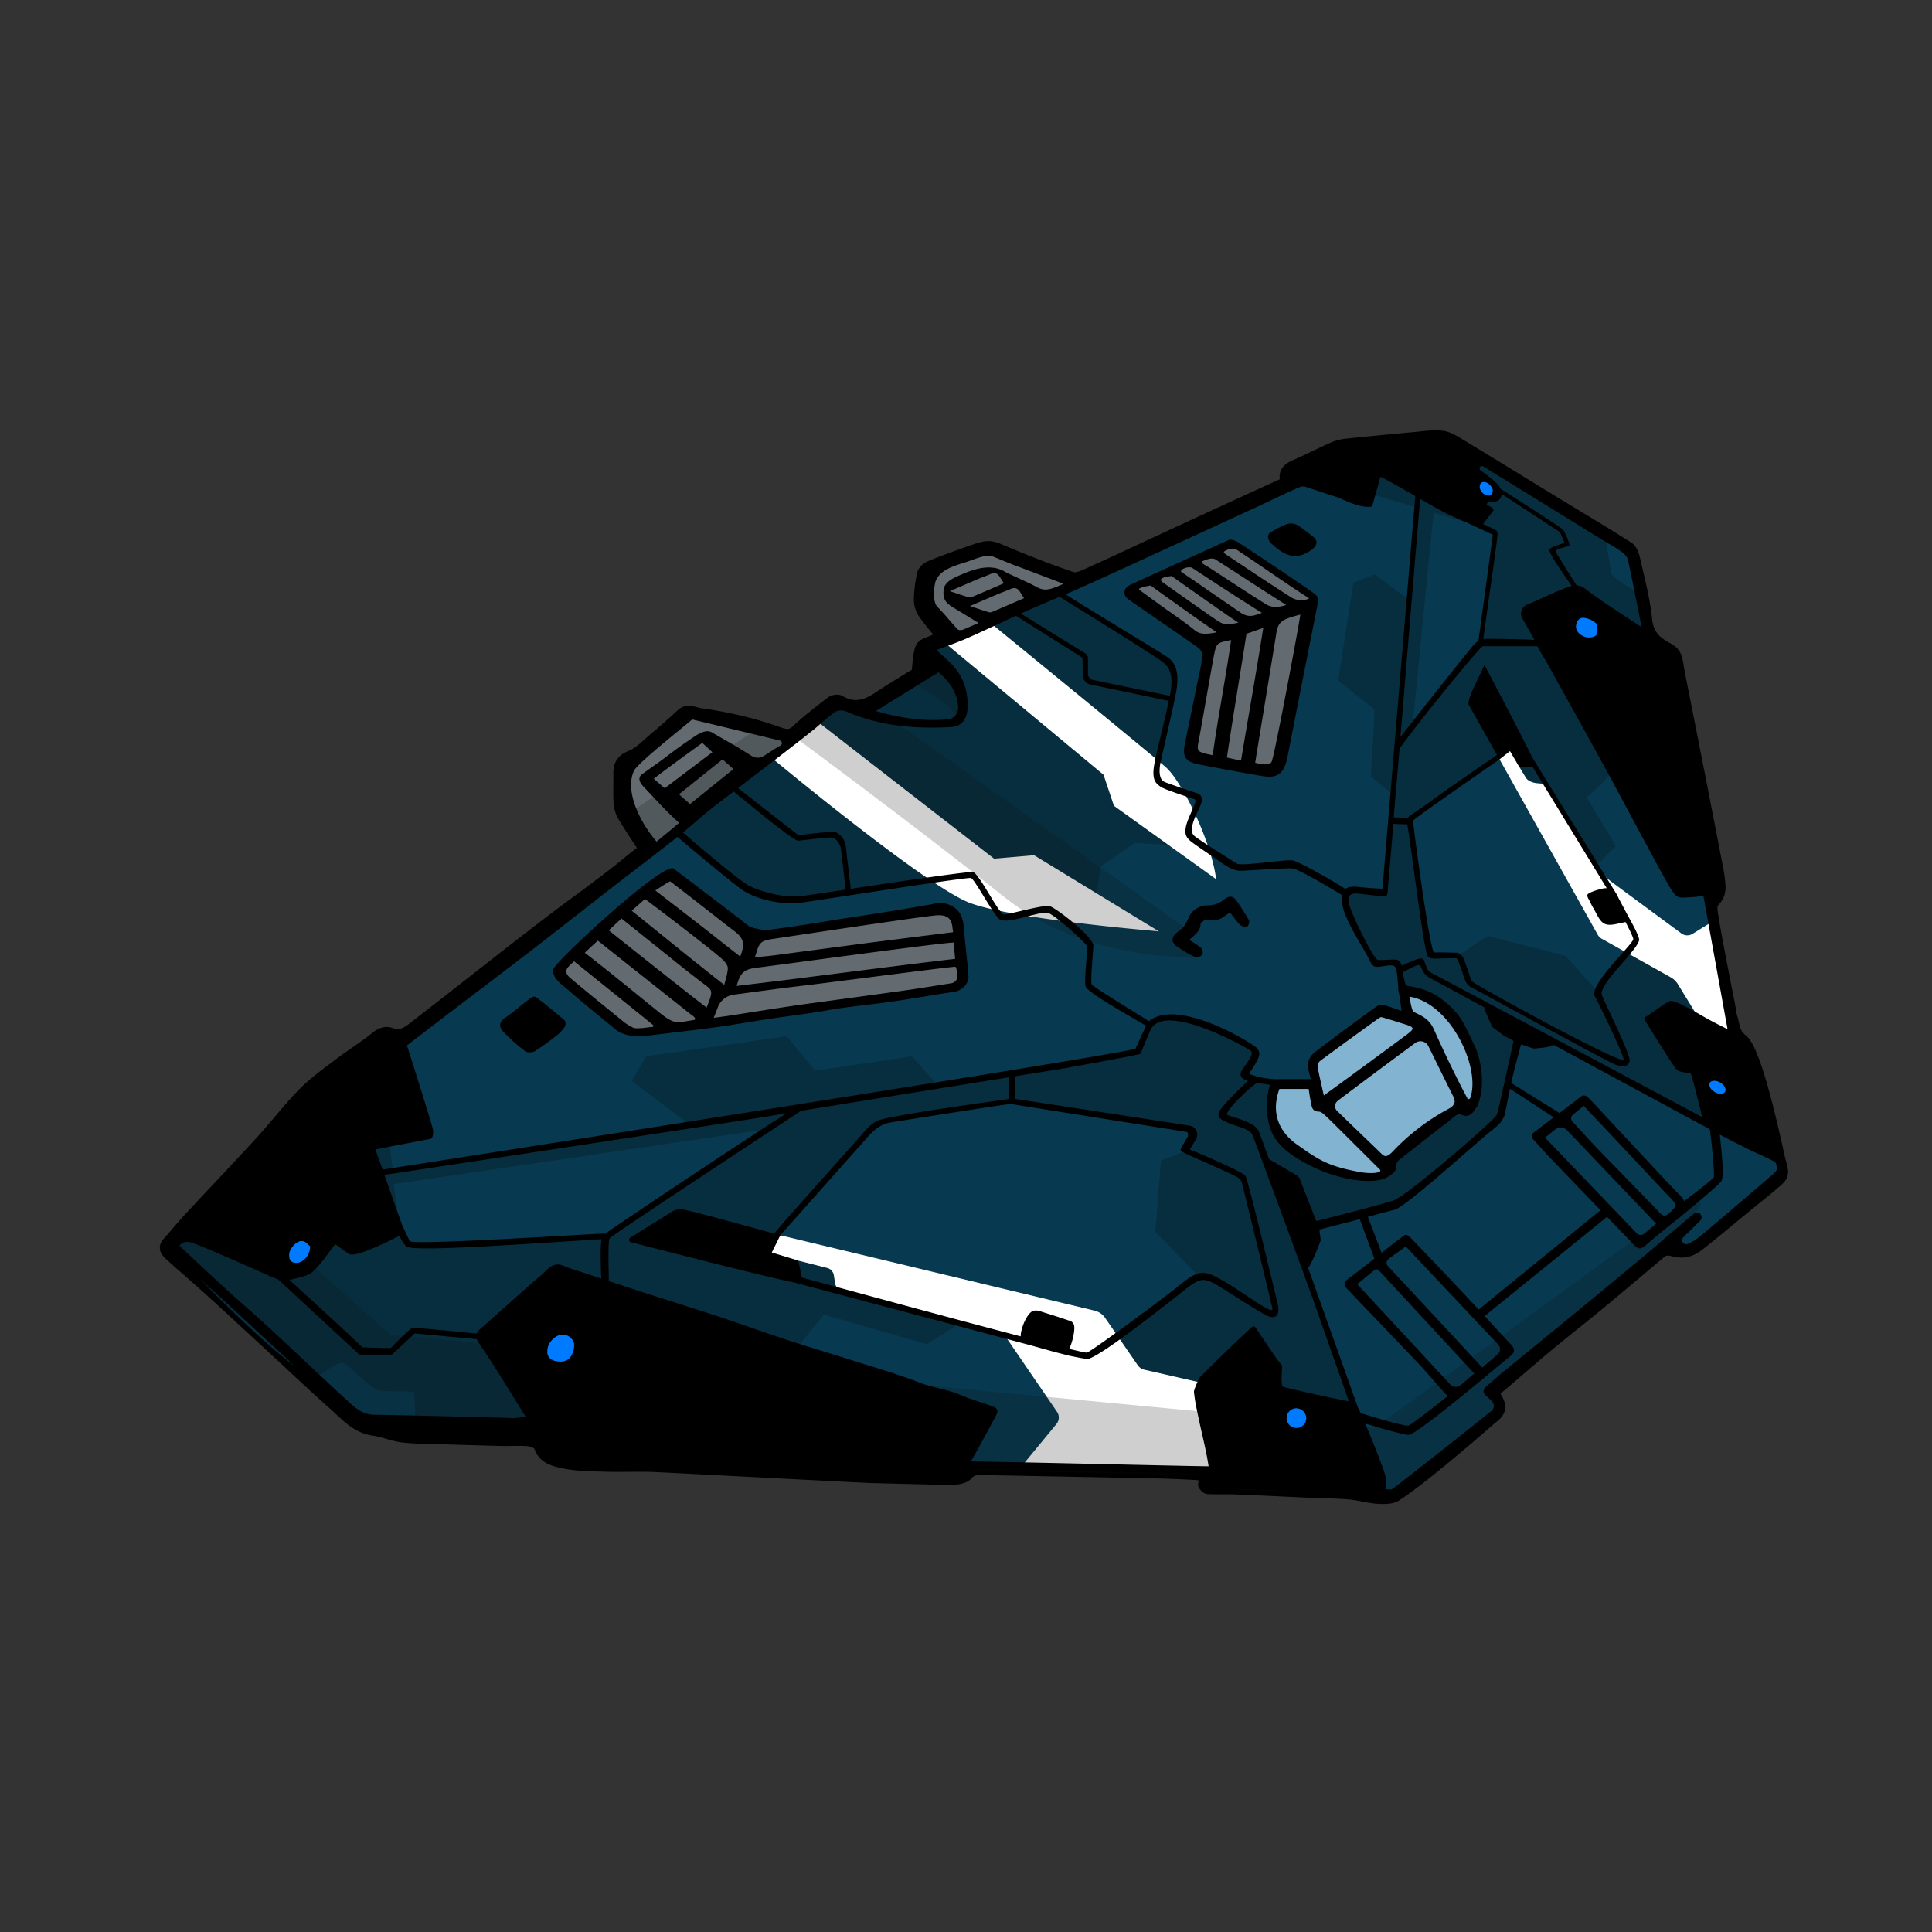
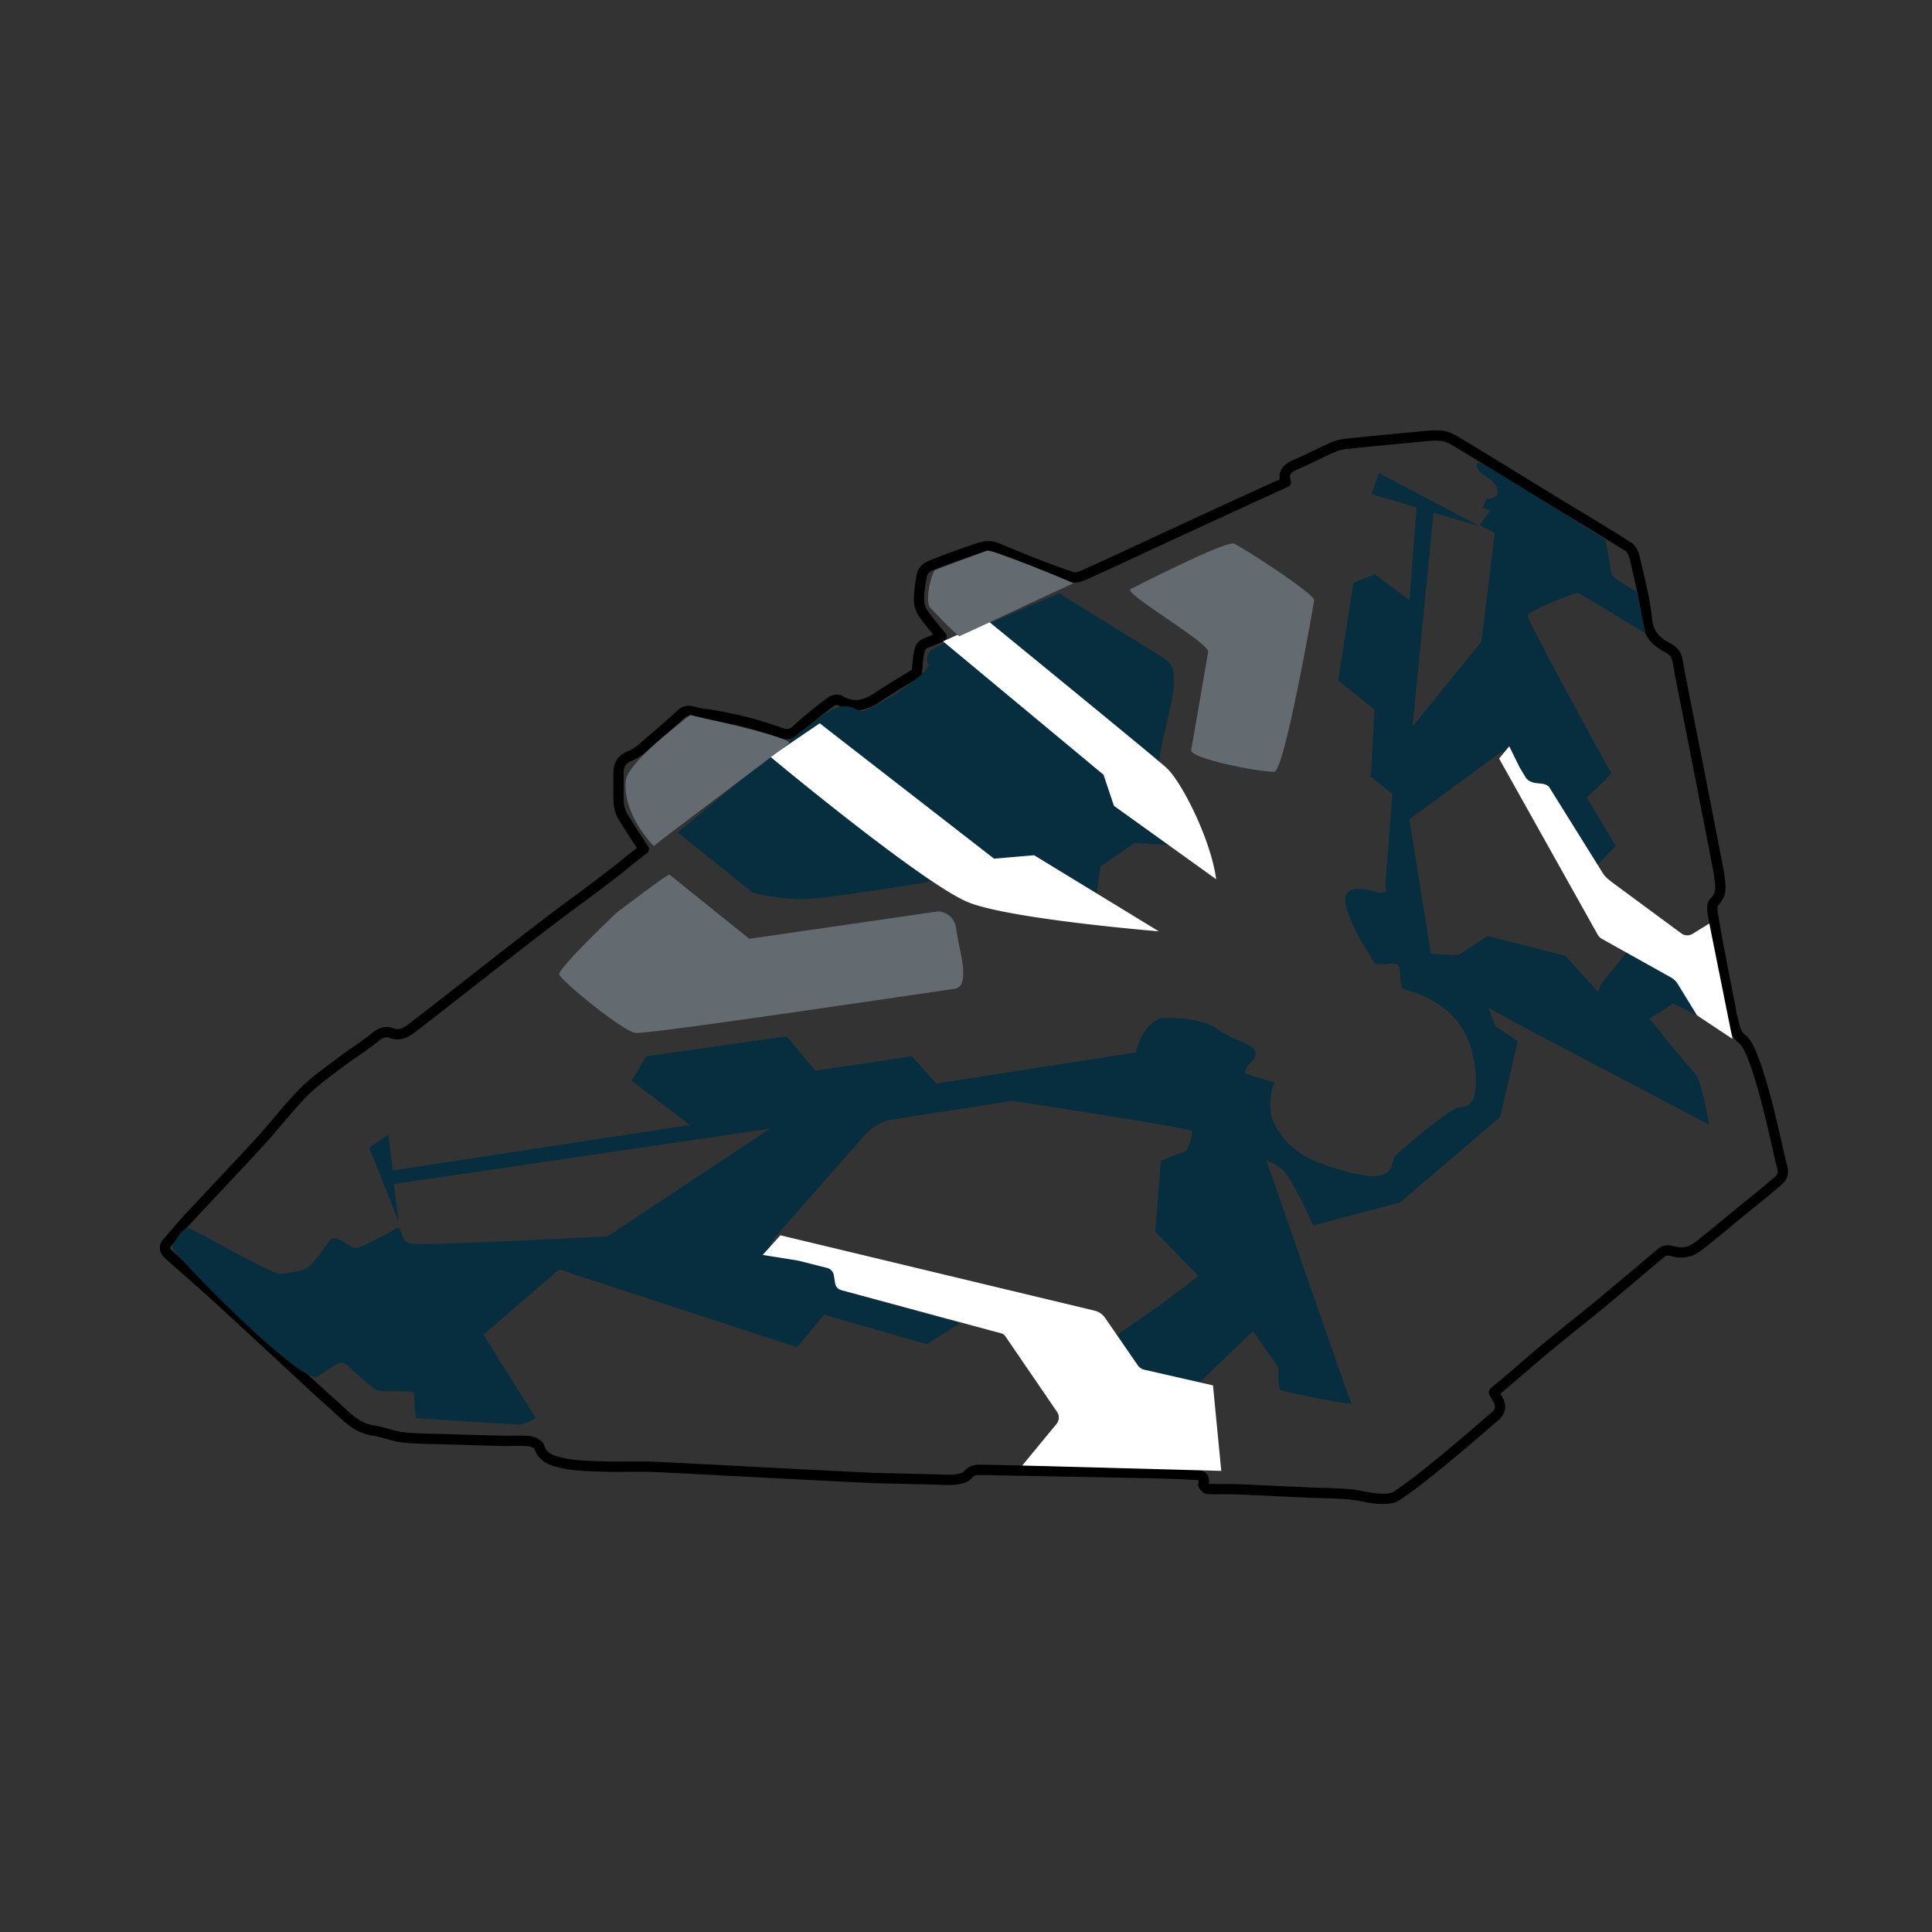
<svg xmlns="http://www.w3.org/2000/svg" viewBox="0 0 1500 1500">
  <rect x="0" y="0" width="1500" height="1500" fill="#333333" stroke="none" />
  <title>Cobra Mk III</title>
  <g id="Cobra_Mk_III" data-name="Cobra Mk III">
    <g id="Colour">
-       <path d="M1382,899.48c-2.56-10.49-17.46-83.83-29.25-92.68-6.17-4.63-5.92-11-7.81-17-.92-2.89-1.13-6-1.71-9-2-10-4-20-5.87-30-2.44-12.83-5-25.65-7.06-38.54-.63-3.86-1.68-9.5.32-11.59,6.66-6.93,5.32-12.2,4-22.31-.49-3.64-23.75-122.34-30.14-154-2.61-14.52-2-16.94-9.43-21.32-9-4.62-15.23-10.53-16.37-22.17-1.54-15.56-5.69-30.88-9.12-46.21-.79-3.55-2.28-8.17-5-9.89-19.43-12.4-39.28-24.14-59-36.16-23.9-14.59-47.7-29.32-71.67-43.8-4.47-2.71-9.35-5.84-14.31-6.41-7.08-.81-14.43.41-21.63,1.06q-25.5,2.29-51,4.95a38,38,0,0,0-11.23,2.47c-10.1,4.4-19.86,9.57-30,13.92-6.26,2.7-10,6.21-7.39,13.57-11.74,5.35-23.07,10.47-34.37,15.67q-32.09,14.74-64.13,29.57c-17.55,8.1-35,16.41-52.64,24.3-4.72,2.12-10.8,5.44-14.87,4.07-19.07-6.4-37.79-13.92-56.33-21.75-6.73-2.84-10.23-2.86-18.92.15-1.45.5-28.9,10.1-36.17,13.53-1.74.83-4.44,3.45-4.92,5.67a105.2,105.2,0,0,0-2.46,19.5,19.52,19.52,0,0,0,2.94,10.66c4.27,6.38,9.46,12.16,14.55,18.55-4.19,1.74-7.74,3.3-11.35,4.7-4.4,1.7-5.31,3.36-6.44,9.53-.35,1.9-1.33,11.16-1.33,13.73-11.39,7-20.29,12.31-30.21,18.89-10.36,6.89-19,8.8-29.65,2.65-1.62-.94-5.2-.33-6.83.92-9.12,7-18.34,14-26.65,21.89-4.38,4.17-7.82,3.94-12.83,2.19-9.6-3.35-19.34-6.43-29.21-8.81a319,319,0,0,0-32.41-6.12c-4.93-.66-10.2-4.18-15.27.54-7,6.54-14.22,12.87-21.56,19-5.64,4.75-11,10.6-17.61,13.23-7.72,3.07-9.62,7.73-9.46,14.88s-.28,14.22.16,21.29a24.12,24.12,0,0,0,2.88,10.45c5.25,8.92,11.1,17.49,16.59,26-5,3.94-10,7.6-14.64,11.58-7.08,6-31.18,24-35.67,27.25-18.19,13.3-36,27.12-53.82,40.94C370.78,758.42,346,778,321,797.31c-4.92,3.8-10,7.46-17.35,4.66-3.43-1.3-7.58-.57-11.45,2.58-9.29,7.58-19.59,13.9-29.15,21.17s-19.36,14.19-27.66,22.64c-11.82,12-22.11,25.59-33.53,38.06-18.35,20-37.14,39.66-55.63,59.57-5.61,6-10.76,12.49-16.28,18.61-3.5,3.89-1.5,7.11,1.3,9.66,10.06,9.17,20.49,18,30.57,27.11,15.95,14.49,31.73,29.16,47.57,43.77,16.45,15.18,32.67,30.62,49.41,45.47,9.21,8.16,17.39,18.05,30.92,20,7.82,1.15,15.34,4.49,23.17,5.36,10.89,1.21,21.94,1.08,32.93,1.43q22.11.7,44.23,1.25c6.89.15,13.83-.41,20.66.23,2.84.27,7.2,2.28,7.9,4.45,2.87,8.9,11,11,17.67,12.49,10.72,2.46,22.08,2.43,33.18,2.8,12.35.42,24.73-.23,37.08.19,11.33.39,158.91,8.31,172,8.67,17,.46,34.08.83,51.12,1.28,1.65,0,17.21,1.56,21.7-3.67,2.72-3.16,5.79-4,9.81-3.93,44.52.94,89.05,1.69,133.57,2.6,11.2.23,22.39.69,33.58,1.29,4.27.23,7.65,1.6,5.88,7.3-.26.84,2.13,3.57,3.38,3.63,7.59.38,15.21,0,22.81.31,18.21.71,36.42,1.66,54.63,2.47,10.78.47,21.58.5,32.32,1.39,7.45.61,14.76,2.87,22.21,3.38,4.91.33,11,.41,14.74-2.08,11.25-7.44,21.82-16,32.3-24.49,13.56-11.06,26.89-22.41,40.07-33.92,3.87-3.38,9.42-6.45,7.65-13.08-.81-3-2.78-5.68-4.45-9,2.75-2.27,5.79-4.72,8.76-7.24,11.6-9.9,23.08-20,34.82-29.68,12.8-10.62,25.95-20.83,38.77-31.43,15.86-13.12,31.53-26.46,47.3-39.7,3-2.53,5.94-2.49,9.89-1.31a21.41,21.41,0,0,0,12.77-.42c4.45-1.66,8.34-5.09,12.16-8.15,9.48-7.57,18.77-15.37,28.14-23.07s19-15.16,28.07-23.16C1386.51,911.57,1383.87,907.36,1382,899.48Z" fill="#073951" />
      <path d="M1382,899.48c-2.56-10.49-17.46-83.83-29.25-92.68-6.17-4.63-5.92-11-7.81-17-.92-2.89-1.13-6-1.71-9-2-10-4-20-5.87-30-2.44-12.83-5-25.65-7.06-38.54-.63-3.86-1.68-9.5.32-11.59,6.66-6.93,5.32-12.2,4-22.31-.49-3.64-23.75-122.34-30.14-154-2.61-14.52-2-16.94-9.43-21.32-9-4.62-15.23-10.53-16.37-22.17-1.54-15.56-5.69-30.88-9.12-46.21-.79-3.55-2.28-8.17-5-9.89-19.43-12.4-39.28-24.14-59-36.16-23.9-14.59-47.7-29.32-71.67-43.8-4.47-2.71-9.35-5.84-14.31-6.41-7.08-.81-14.43.41-21.63,1.06q-25.5,2.29-51,4.95a38,38,0,0,0-11.23,2.47c-10.1,4.4-19.86,9.57-30,13.92-6.26,2.7-10,6.21-7.39,13.57-11.74,5.35-23.07,10.47-34.37,15.67q-32.09,14.74-64.13,29.57c-17.55,8.1-35,16.41-52.64,24.3-4.72,2.12-10.8,5.44-14.87,4.07-19.07-6.4-37.79-13.92-56.33-21.75-6.73-2.84-10.23-2.86-18.92.15-1.45.5-28.9,10.1-36.17,13.53-1.74.83-4.44,3.45-4.92,5.67a105.2,105.2,0,0,0-2.46,19.5,19.52,19.52,0,0,0,2.94,10.66c4.27,6.38,9.46,12.16,14.55,18.55-4.19,1.74-7.74,3.3-11.35,4.7-4.4,1.7-5.31,3.36-6.44,9.53-.35,1.9-1.33,11.16-1.33,13.73-11.39,7-20.29,12.31-30.21,18.89-10.36,6.89-19,8.8-29.65,2.65-1.62-.94-5.2-.33-6.83.92-9.12,7-18.34,14-26.65,21.89-4.38,4.17-7.82,3.94-12.83,2.19-9.6-3.35-19.34-6.43-29.21-8.81a319,319,0,0,0-32.41-6.12c-4.93-.66-10.2-4.18-15.27.54-7,6.54-14.22,12.87-21.56,19-5.64,4.75-11,10.6-17.61,13.23-7.72,3.07-9.62,7.73-9.46,14.88s-.28,14.22.16,21.29a24.12,24.12,0,0,0,2.88,10.45c5.25,8.92,11.1,17.49,16.59,26-5,3.94-10,7.6-14.64,11.58-7.08,6-31.18,24-35.67,27.25-18.19,13.3-36,27.12-53.82,40.94C370.78,758.42,346,778,321,797.31c-4.92,3.8-10,7.46-17.35,4.66-3.43-1.3-7.58-.57-11.45,2.58-9.29,7.58-19.59,13.9-29.15,21.17s-19.36,14.19-27.66,22.64c-11.82,12-22.11,25.59-33.53,38.06-18.35,20-37.14,39.66-55.63,59.57-5.61,6-10.76,12.49-16.28,18.61-3.5,3.89-1.5,7.11,1.3,9.66,10.06,9.17,20.49,18,30.57,27.11,15.95,14.49,31.73,29.16,47.57,43.77,16.45,15.18,32.67,30.62,49.41,45.47,9.21,8.16,17.39,18.05,30.92,20,7.82,1.15,15.34,4.49,23.17,5.36,10.89,1.21,21.94,1.08,32.93,1.43q22.11.7,44.23,1.25c6.89.15,13.83-.41,20.66.23,2.84.27,7.2,2.28,7.9,4.45,2.87,8.9,11,11,17.67,12.49,10.72,2.46,22.08,2.43,33.18,2.8,12.35.42,24.73-.23,37.08.19,11.33.39,158.91,8.31,172,8.67,17,.46,34.08.83,51.12,1.28,1.65,0,17.21,1.56,21.7-3.67,2.72-3.16,5.79-4,9.81-3.93,44.52.94,89.05,1.69,133.57,2.6,11.2.23,22.39.69,33.58,1.29,4.27.23,7.65,1.6,5.88,7.3-.26.84,2.13,3.57,3.38,3.63,7.59.38,15.21,0,22.81.31,18.21.71,36.42,1.66,54.63,2.47,10.78.47,21.58.5,32.32,1.39,7.45.61,14.76,2.87,22.21,3.38,4.91.33,11,.41,14.74-2.08,11.25-7.44,21.82-16,32.3-24.49,13.56-11.06,26.89-22.41,40.07-33.92,3.87-3.38,9.42-6.45,7.65-13.08-.81-3-2.78-5.68-4.45-9,2.75-2.27,5.79-4.72,8.76-7.24,11.6-9.9,23.08-20,34.82-29.68,12.8-10.62,25.95-20.83,38.77-31.43,15.86-13.12,31.53-26.46,47.3-39.7,3-2.53,5.94-2.49,9.89-1.31a21.41,21.41,0,0,0,12.77-.42c4.45-1.66,8.34-5.09,12.16-8.15,9.48-7.57,18.77-15.37,28.14-23.07s19-15.16,28.07-23.16C1386.51,911.57,1383.87,907.36,1382,899.48Z" fill="none" stroke="#000" stroke-linejoin="round" stroke-width="8" />
    </g>
    <g id="Colour_2" data-name="Colour 2">
      <path d="M1155.63,782.29l22,12.38,149.45,78.6S1321,838.13,1316,833.33s-35.33-42.44-35.33-42.44,15.22-9.11,16.89-11.11,22,9.94,22,9.94L1303,759l-38-22s-16,19.67-19.67,24a20.36,20.36,0,0,0-4.33,9.45l-25.55-28.32L1155,726.67l-22.6,14.86-21.4-1-16.74-104.34,72.07-53,16.29,24.51,17.05,2.33,40.63,61.3,14.16-14.46L1231.94,619s20.73-18,18.73-19.79S1186,481.33,1185.82,478.07,1222.67,460,1225,460.36,1277.67,492,1277.67,492l-7-32.73S1251.67,449,1251,445s-4.33-25.95-4.33-25.95-94-59-97.83-59.68-3.51,5.67,5.07,10.89,9.09,9.78,8.42,13.32-8.42,3.82-8.42,3.82l-2.52,6.64,5.61,2.33-8.2,11.34,11.69,6-10.32,84.47L1096.67,564,1113,398.15l35.72,10.35-78-41.17-6,16.21,35.1,10.46-5.51,72-27-20.08-16.55,6.46L1039,528.33,1067.22,551l-2.89,52L1081,616.33l-5.42,70.74c.54,6.07,1.82,5-2.55,5.94s-25-9-28.33,3.17,21,49.15,22.55,51.59,14.45-.77,17.78,1,.56,18.44,5.67,19.59,29.22,7.8,43,27.67,13,47.33,11,54.52-6,8.81-12.64,9.48-46,34-49,37.57-.06,11.82-11.26,14.94-43-7.18-54.71-12.84-24-17-29-30.34,1.36-29.05,1.36-29.05c-5.33-1.39-22.75-6.78-22.75-6.78-.53-6.92,9-9.51,8-16.49s-17.85-9.12-30.35-18.51-41.52-8.2-41.52-8.2c-15.39,2.52-21.05,26.77-21.05,26.77L726.92,841.28l-18.83-21.16L633,831.33l-22.16-26.75L501.67,820.12l-11.26,19,45.26,34.31L304.93,908.76l-3.26-27.87-15,10.11,23,58-4-29.67,292-43-125.75,83.5s-147.25,7.84-154.25,5.55-5.41-14.32-10-11.7S281,969,276,969s-15.33-12.67-20.33-5.46S244,980,239.33,983.67s-16.66,4.66-22,5.33-65.66-34-70.66-35.32-12,11.65-13.1,14.65,101.1,108.34,113.1,100.34,17.66-12.67,21.66-9.67,17.67,16.33,23.14,19.67,30.2-.67,30.2,3.66,1,18.71,1,18.71,76.66,5,80.66,5,12.67-5,12.67-5l-40.67-64.85,58.79-50.61L619,1046.06l20.67-25.39,80,23,25.66-16.34-92.18-25.69s-2.15-13-4.42-18S597,969,597,969l4.33-8s65-74,71-80.67S688,870,688,870l98-15.33s137.67,21,139.33,23.42-4,15.24-4,15.24l-20,7.8L897,956.33l33.56,34.34L902.33,1012l-41.66,29s16.66,19.67,22,23,45,12.76,45,12.76l45.11-43.2,19.89,28.22s-1.34,15.89,2,17.55,56,12,54.66,10.34-66-188.54-66-188.54,5,.87,12.34,7,24,43.3,24,43.3l67.05-17.72,77.94-66.34,13.74-58.85L1161,796.67Zm-533-84.21c21.38.13,132-19,132-19l96.39,18.08,3.33-24.3,26.67-18.48,41.37,2.72L900.13,605S898,593.82,904,569.33c6.82-27.75,7.35-34.34,7.35-40.11s1-12.84-8.35-18.62l-80.67-49.91-76,32.64-23.33,11s-5.47,6.27-2.47,10c5.62,7-43.94,37.3-50.53,37.67s-10.2-8.64-26.5.36-117.27,94-117.27,94L584.33,693A155.6,155.6,0,0,0,622.67,698.08Z" fill="#072e3f" />
    </g>
    <g id="Paint">
      <path d="M899.7,723.08,802.87,664l-31.08,2.68L636.42,561.58l-38.29,26S718.82,688.11,752.94,701,899.7,723.08,899.7,723.08Zm-34.85-97.45,79.37,57c-4-30.49-26.83-76.06-38.89-86.78S767.18,482.18,767.18,482.18l-35,15.76,124.6,103.58Zm23.64,437.83a8.51,8.51,0,0,1-5.16-3.5L858,1023.21a13.89,13.89,0,0,0-8.21-5.63L605.88,959.09l-13.74,15.24,27.58,4.41,22.45,5.69a7,7,0,0,1,5.22,5.68l1,6.3a6.5,6.5,0,0,0,4.72,5.23l124.44,33.63a5.13,5.13,0,0,1,2.86,2l40.28,58.91a7.78,7.78,0,0,1-.41,9.34l-26.6,32.3L948.18,1142l-6.42-66.38ZM1327.12,717,1314,725.08a7.67,7.67,0,0,1-8.58-.37l-53-39.1c-2.32-1.71-5.93-4.54-7.52-6.94l-42.06-67.46c-1.35-2-4.68-2.69-7.11-2.92l-2.47-.23c-3.09-.29-6.93-1.61-8.58-4.23l-4.92-8.17-8-16.24-7.85,9.52,76.56,136.77a8.22,8.22,0,0,0,3.19,3.19l53.46,29.86a15.31,15.31,0,0,1,5.58,5.35l14.85,24.21,27.56,18.29Z" fill="#fff" />
    </g>
    <g id="Grey">
      <path d="M766.35,427.47c-7.27,3.08-32.92,12-40.88,15.43-3.37,6.42-6.5,21-4.07,27.8.33.94,22.44,23.7,23.49,23.25,7.67-3.26,80-37.41,88.33-41C832.38,451.69,769.35,426.2,766.35,427.47ZM612.94,576.74c-3.14-5.73-76.47-21-77.06-21.7-11.26,9-48.24,37.27-50,50.92-2.82,26,21,50.09,21.61,50.88C518.78,647.77,601.69,585.81,612.94,576.74ZM958.07,422.12c-5.2-2-49.91,19.84-80.39,35.29-6,3,61.51,41.91,60.35,48.66-1.58,9.17-11.53,66.84-13.16,76.22-1.15,6.64,52.62,17.2,64.53,16.91,7.72-.18,30.35-128.49,30.9-133.25S964.14,424.42,958.07,422.12ZM728.57,707.58l-146.8,21.3-62-49.82c-2.5,0-39,28.21-39.88,28.63s-46.57,44.16-45.73,48.76,49.28,44.27,59.31,45.52,233.67-32.37,247.49-34.24S744,736,742.56,722,728.57,707.58,728.57,707.58Z" fill="#636b70" />
    </g>
    <g id="Canopy">
-       <path d="M1092.66,770.23c-4.07-2-.94,12.69-.47,18.8-.31,2.81-18.69-6-22.27-3.33-19.37,14.37-28.32,21-47.6,35.48-1.61,1.21-.13,17.93-1.39,19.76,1.05,2.27-30,1.57-28.82,2.73-20.2,40.74,39.08,77.39,83.17,67.09,8.92-12.41,20.52-25.91,23.49-28.23,15.79-12.36,27.72-15.29,43.7-27.41C1161.26,808.48,1107.54,768.2,1092.66,770.23Z" fill="#82b3d1" />
-     </g>
+       </g>
    <g id="Shadows" opacity="0.2">
-       <path d="M1307.9,933.54c-6.69,5.81-240.68,175.12-240.68,175.12l-764.38-72.47-62.08-55.67-16.27,8.88L143,957.1l-9.4,16.83,154.05,131.18s115,9.14,120.27,8.38,350.19,28.1,350.19,28.1l176.63,3.87,10.62,10.37,141.26,5.3,80.25-67.72-4.68-12.73s142.08-129.26,153.48-138.75S1314.6,927.73,1307.9,933.54ZM740,559c-11.58,5.83,17.61,8.73,3.94-23.75s-39.09-7.47-39.09-7.47S751.54,553.2,740,559ZM618,573s95.92,70.8,161.37,123.21,151.17,46.58,151.17,46.58L919,732V719.53l-226.37-161-45-14.13-33.2,25.24L586,567.21,485.62,633l16.59,26Z" fill="#111" />
-     </g>
+       </g>
    <g id="Outline">
-       <path d="M440.39,768c12.63,11,23.29,19.53,36.19,30.14a22.23,22.23,0,0,0,10.36,5.35c7.66,2,13.8.79,28.22-.92,13.84-1.69,27.71-3.22,41.51-5.16,13-1.81,25.87-4.14,38.82-6.09,11.94-1.8,23.93-3.34,35.88-5.11,7.48-1.11,14.89-2.62,22.38-3.64,13.62-1.86,27.29-3.29,40.89-5.26,15.38-2.23,30.69-5,46.06-7.26,6.22-.92,11.73-6.35,11.22-12.62-1-12.51-2.64-25-3.61-37.47-.83-10.61-5.48-16.74-16.23-18.86-3.19-.63-6.79.69-10.17,1.25-8.87,1.47-17.72,3.08-26.59,4.51q-17.58,2.85-35.19,5.49c-13.35,2-22.83,3.72-36.18,5.74-8.48,1.29-18.17,2.7-26.68,3.81-5.16.68-14.41-1.75-15.71-2.77-12.75-10-39.68-30.38-58.62-44.78-7.89-5.44-92.6,72.65-93.39,78.31C428.59,759.52,436.33,764.51,440.39,768Zm303-10.85a5.74,5.74,0,0,1-4.8,6.24c-7.65,1.21-20.23,3.21-25.84,4.07-16.59,2.55-77.49,10.65-91.3,12.62-18,2.56-36,5.53-54,8.29-4.21.65-8.44,1.2-13.33,1.89,1.16-3,2.25-5.78,3.29-8.43a15.25,15.25,0,0,1,12.18-9.57c18.68-2.49,36.93-5,55.23-7.16,17.36-2,108.56-14,116.75-14.54C742.48,750.54,743,754,743.35,757.19Zm-152.61-25c2.41-2.3,6.89-2.78,10.56-3.34,15.38-2.31,108.74-16.42,124.35-18,6.36-.64,12.43-.08,13.64,8.06l.66,4.89c-11.36,1.41-60.83,7.61-68.15,8.59-5.27.7-60.27,7.95-70,9.28-4.82.67-9.68,1-15.8,1.63C587.62,739.27,588.17,734.7,590.74,732.24Zm-5.58,19.47c15.89-1.83,152-20.68,155.26-19.73l1.1,12.57c-53.34,6.21-115.31,14.65-169.67,21C573.89,759.66,574.77,753.11,585.16,751.71Zm-65-67.41c13,9.8,42.34,33,49.23,38.16,4.76,3.55,8.68,7.28,7.23,14a50.61,50.61,0,0,1-1.94,6.33c-6.61-5.18-10.2-7.94-15.61-12.24-14.43-11.47-35.74-27.77-50.3-39.1C508.78,691.5,516.09,686.39,520.17,684.3Zm-19.43,13.78c8.24,6.14,46.08,34.82,58.55,45.48,3.58,3.06,6,6.15,5.75,8.61-.45,4.38-.57,4.25-2.79,12.56-26.94-21.07-46.07-36.93-71.84-57.56Zm-18.27,15.14c8.13,6.44,12.74,10.21,20.41,16.32,14.75,11.74,29.29,23.74,44.33,35.08,4.73,3.56,6.29,4.53,3.61,11.94-.72,2-1.56,4-2.2,5.77-4.55-3.07-67.06-52.7-76-59.92Zm-18.36,17.16c27.1,21.58,45.41,36,72,57.13,1.85,1.16,5.68,4,2.22,4.58-7.52,1.11-3.87.76-10.52,1.6s-13.35-5.52-20.69-11.36S470,751.82,454,739.75C454,739.75,459.51,734.51,464.11,730.38Zm-18.5,16s40.17,32.32,61.4,49.5a.83.83,0,0,1-.47,1.48c-1.45.11-6.17.8-7.62.88-2.87.15-5.69.54-7.57-.36-4.85-2.32-7.46-4.7-11.59-8.06-12.12-9.85-25.5-20.7-37.44-30.76C436.52,753.38,441.31,750.71,445.61,746.42ZM933.46,509A108.86,108.86,0,0,1,931,523.45c-3.69,18.2-7.49,36.38-11.18,54.58-1.89,9.36.67,13.36,10.37,15.3,15.61,3.11,31.28,6,47,8.73,3.76.66,7.81,1.34,11.47.66,7.54-1.41,9.72-8.56,11.5-17.82,4.49-23.32,17-86.45,22.24-112.77.88-4.43,1.84-8.46-1.54-10.93-4.77-3.51-8.57-6.13-13.48-9.44-17.07-11.54-28.11-18.95-45.33-30.27-2.35-1.54-6.24-3.14-8.21-2.2s-74.86,33.94-77,35.12c-5,2.82-5.19,7.92-.44,11.19,18.1,12.46,36.24,24.86,54.21,37.51A7.82,7.82,0,0,1,933.46,509Zm-2.88,66.59c1.95-9.95,10.87-61.81,12.25-68.35,1.85-8.76,3.07-8.17,13-10.33-4,28.3-10.07,59.06-14.3,89.39C929.27,584,929.09,583.15,930.58,575.56Zm22,12.6c4.4-30,9.93-62.33,15.19-96.12,3.27-1.12,8.16-2.89,13-4.56-5.79,37.07-12.82,75.85-17.23,103C960.37,589.9,956.61,589.06,952.61,588.16Zm34.59,3.42c-2.61,3.76-12.63.57-12.63.57.56-4.15,13.67-83.16,16-98.09,1.67-10.85,2.79-12.8,19-16.92C1009.41,480.82,989.24,588.65,987.2,591.58ZM951.92,427.29c4.51-2,6.75-1.54,8.7-.2,21.79,14.43,35.69,24.51,55.84,37.46a11,11,0,0,1-4.35,1.3,15.24,15.24,0,0,1-9.35-1.86c-22.26-14.26-31.17-20.38-50.53-33.25C950,429.27,949.25,428.48,951.92,427.29Zm-17.8,8.19c4.09-1.71,7.34-2.53,9.63-1.1,21.33,13.67,32.34,21,54.89,35.32-5.39,1.76-11.12,2.3-15.61-.49-20.67-13.06-24.24-15.6-45.51-29.4C936.75,439.31,931,436.78,934.12,435.48ZM926,441.15c17.11,11.24,29.86,19.63,53.77,34.71-5,1.45-9.44,4.51-16.45-.18-10.22-6.85-39.29-27.1-45.73-31.31C914.49,442.48,923.19,438.89,926,441.15Zm-16.31,6.12c1.12.88,43.31,30.63,51.8,36.2-7.63,1.5-10.91,2-15.79-1.26-11.73-7.82-32.79-23-42.77-29.93C897,448.12,909.66,447.27,909.66,447.27Zm-4.49,25.61c-5.1-3.55-15.63-11.33-20.5-14.84-2.5-1.78,8.7-3.45,8.7-3.45,4.68,3.58,48.19,34.52,51.31,36.33-8.65,1.63-12.91,1.85-17.44-1.87C921.77,484.55,911,476.94,905.17,472.88ZM914,735a103.34,103.34,0,0,0,12.69,7.53,7.79,7.79,0,0,0,3.91.24,3.57,3.57,0,0,0,3.15-4.13,4.12,4.12,0,0,0-1.08-2.52,54.24,54.24,0,0,0-9.36-6.28c4.17-4.1,8.7-6.75,8.79-12.37,0-1.19,4-4,5.22-3.48,8.32,2.53,12.91-2.47,17.58-5.6,2.6,3.09,4.87,6.85,8,9.78a6.45,6.45,0,0,0,5.43,1.11c.92-.29,2-3.59,1.43-4.65-2.92-5.26-6.24-10.33-9.67-15.29-2.82-4.08-6-4-9.89-.85S942.24,703,936.67,703c-5.39,0-11.52,4-13.62,9-1.95,4.58-3.6,8.11-7.73,10.85C909.62,726.64,908.36,731.16,914,735ZM407.63,816.06c1.69,1.27,5.76,1.24,7.64.05a202.84,202.84,0,0,0,18.6-13.54,25.44,25.44,0,0,0,4.29-4.92,4.81,4.81,0,0,0,.71-4.22,3.06,3.06,0,0,0-.77-1.5c-7.12-6-14.2-12-21.69-17.56-1.07-.8-2.47-1.29-6.31,2-6,4.38-11.47,9.54-17.65,13.63-5.86,3.87-4.94,7.81-1,11.75A149.77,149.77,0,0,0,407.63,816.06Zm610.15-388.82c4.86-3.44,6.14-7.23,1.38-10.87-3.68-2.81-7.32-5.67-11.13-8.29l0,0a10.51,10.51,0,0,0-10.18-.64,80.78,80.78,0,0,0-11.66,6.05c-3.12,2.08-1.14,6.55.32,7.94C995.45,429.9,1005,436.3,1017.78,427.24Zm366.5,471.91c-.39-1.74-17.46-83.83-29.25-92.68-6.16-4.63-5.92-11.05-7.81-17-.92-2.89-1.12-6-1.71-9-2-10-4-20-5.87-30-2.43-12.84-5-25.66-7.06-38.55-.63-3.85-1.67-9.5.33-11.58,6.65-6.94,5.92-14.29,4-22.31-.87-3.57-23.08-120.78-30.14-154-1.58-7.42-.38-16.66-9.43-21.33s-15.22-10.53-16.37-22.17c-1.53-15.55-5.69-30.87-9.11-46.2-.8-3.56-2.29-8.17-5-9.89-19.43-12.4-39.27-24.15-58.95-36.16-23.89-14.59-47.7-29.33-71.66-43.81-4.48-2.7-9.35-5.84-14.31-6.4-7.09-.81-14.43.4-21.64,1.05q-25.5,2.31-51,4.95a38.69,38.69,0,0,0-11.24,2.47c-10.1,4.4-19.86,9.57-30,13.93-6.26,2.69-10,6.2-7.39,13.57-11.73,5.35-23.06,10.47-34.36,15.67q-32.08,14.75-64.14,29.56c-17.54,8.11-35,16.42-52.63,24.31-4.73,2.11-10.81,5.43-14.88,4.07-19.06-6.41-37.78-13.92-56.33-21.75-6.72-2.84-10.75-2.57-18.92.15-7.28,2.42-26.23,9.31-36.16,13.53-1.78.75-4.45,3.44-4.92,5.67a104.26,104.26,0,0,0-2.46,19.49,19.49,19.49,0,0,0,2.93,10.66c4.28,6.39,9.46,12.17,14.56,18.55-4.2,1.75-7.75,3.31-11.36,4.7-4.4,1.7-6,3.93-6.44,9.54-.45,6.05-.91,8.86-1.33,13.73-10,6.47-25.53,15.13-30.2,18.89-9.7,7.8-19,8.8-29.65,2.65-1.63-.94-5.21-.34-6.84.91-9.12,7-18.33,14-26.65,21.9-4.38,4.16-7.82,3.94-12.83,2.19-9.6-3.35-19.33-6.43-29.21-8.82a318.4,318.4,0,0,0-32.41-6.11c-4.93-.66-10.2-4.19-15.27.54-7,6.53-14.22,12.87-21.55,19-5.65,4.74-11,10.6-17.62,13.23-7.71,3.07-9.62,7.72-9.46,14.88s-.27,14.22.16,21.29A24.08,24.08,0,0,0,485.62,633c5.25,8.93,11.1,17.5,16.59,26-5,3.94-10,7.6-14.64,11.57-7.08,6-31.18,24-35.67,27.26-18.19,13.3-36,27.12-53.82,40.93-25,19.36-49.74,39-74.76,58.25-4.92,3.79-10,7.45-17.35,4.66-3.43-1.31-7.58-.58-11.45,2.58-9.29,7.57-19.59,13.9-29.15,21.16S246,839.57,237.72,848c-11.83,12.05-22.12,25.59-33.54,38.06-18.35,20-37.14,39.66-55.62,59.56-5.61,6-10.77,12.5-16.29,18.62-3.5,3.88-1.49,7.11,1.3,9.66,10.06,9.17,20.49,18,30.57,27.11,16,14.49,31.74,29.16,47.57,43.77,16.46,15.17,32.67,30.61,49.42,45.46,9.2,8.17,17.38,18,30.91,20,7.82,1.14,15.35,4.48,23.17,5.35,10.9,1.21,22,1.09,32.93,1.44,14.75.47,29.49.91,44.24,1.24,6.88.16,13.82-.41,20.65.24,2.85.27,7.2,2.27,7.9,4.45,2.87,8.89,11,11,17.67,12.48,10.72,2.46,57.92,2.58,70.26,3,11.33.39,158.91,8.3,172,8.66,17,.47,68.33,2.85,72.82-2.38,2.72-3.17,5.8-4,9.82-3.93,44.52.94,89,1.69,133.56,2.6,11.2.22,22.4.69,33.58,1.29,4.27.22,7.66,1.6,5.89,7.3-.26.84,2.12,3.57,3.37,3.63,7.59.38,15.21,0,22.81.31,18.22.7,36.42,1.66,54.64,2.46,10.77.48,21.58.51,32.32,1.39,7.44.62,14.76,2.87,22.2,3.38,4.91.34,11,.42,14.74-2.08,11.25-7.43,21.83-16,32.3-24.49,13.56-11.05,26.89-22.41,40.08-33.92,3.86-3.37,9.42-6.44,7.64-13.07-.8-3-2.77-5.69-4.45-9,2.75-2.27,5.79-4.72,8.76-7.25,11.61-9.89,23.08-19.94,34.82-29.68,12.81-10.61,26-20.82,38.77-31.42,15.87-13.12,31.54-26.47,47.3-39.7,3-2.53,5.94-2.5,9.9-1.31a21.38,21.38,0,0,0,12.76-.43c4.46-1.65,8.35-5.08,12.17-8.14,9.47-7.57,18.76-15.37,28.14-23.07s19-15.16,28.06-23.17C1388.85,911.23,1386.17,907.43,1384.28,899.15Zm-88.19-211c5.21,8.94,7,8.88,11.56,8.74,6.89-.21,14.9-1.21,14.9-1.21l18.71,103.35c-5.25-2.67-8.59-4.22-15-7.73-9.07-5-22.89-13.66-29-14.23-1.9-.18-16.41,10.5-18,11.45s-3.43,1.66-1.33,5c11,17.46,14.76,24,23,36,2.74,4,10.94,2.62,11.93,4.44.76,1.4,5.78,20.8,8.66,33.33C1281.65,845.9,1116,757.75,1112.78,756.11c-4.34-2.22-4.09-2.61-6.22-7.78-1.34-3.22-.73-5.62-7.32-3.22-4,1.48-8.27,3.36-10.93,4.59-1-3.33-2.77-4.7-5.34-4.7-3.36,0-12.11.69-13.45.22-3.33-1.17-21.81-38.05-22.47-45.05s4.28-6.72,8.53-6.25c5.88.64,8.24,1.09,17,1.82,5.19.43,4.53-.24,5.12-8.07,0-.6,1.7-18.57,4.14-48.07,2.28.26,8.1.35,10.73.38,2.65,13.63,12.26,94.29,15.63,101.8.69,1.55,1.94,2.66,7.17,2.5,8.27-.26,13.84-.48,15.66-.15.37.07,2.65,5.3,5.44,14.15,2,6.33,4,7.2,6.77,8.72,38,20.59,106.46,58.1,111.25,59.67,6.12,2,9.76,1.33,10.77-3s-18.42-43.1-21.56-51.18c-1.07-2.75,2.47-8.94,8.89-16.66,8.68-10.45,20.66-22.62,20-26.67s-7-15.11-7-15.11l-3-5.56h0c-.64-1.22-1.25-2.36-1.84-3.46l-3.77-7.1c-.44-.87-.88-1.75-1.33-2.7a14.75,14.75,0,0,0-1.17-2h0l-65.09-105.58h0c-9.28-19.27-36.87-71.42-36.87-71.42l-10.08,21.46c-.87,2.36-2.72,6.92-2.17,9.37l22,39.13c-8.94,6.08-36.21,24.73-54.15,37.87-6.89,5-12.8,8.59-15.38,10.94l-10.66-.45c1.33-16,2.87-33.58,4.51-53.29,13.79-19.53,62.52-79.53,64.72-79.53h42.22c3.18,5.81,6.32,10.65,9.53,16.45,14.25,25.78,28.6,51.51,42.76,77.34,9.72,17.74,19.13,35.63,28.76,53.42C1281.68,662,1288.56,675.28,1296.09,688.19ZM1077.51,982.88a3.64,3.64,0,0,1,.47-5.37c4.88-3.68,8.85-6.33,13.45-9.81l71.76,76.19a5.22,5.22,0,0,1-.32,7.47c-4,3.58-7.35,6.3-12,10.42Zm67.13,83.55c-3.28,2.67-7.24,6.21-10.68,9a5.85,5.85,0,0,1-8-.55L1053.73,997c4.28-3.38,9.21-7.59,13.34-10.86a2.67,2.67,0,0,1,3.6.29Zm-1.14-54.58q-23-24.51-46.28-48.78c-5.8-6.05-5.34-5.37-11.87-.14-.46.38-1.08.6-1.56,1q-5.57,4.38-11.11,8.8L1062,944.78c9.5-2.59,17.87-4.85,20.94-5.62,8.64-2.18,65.36-53.83,74.7-61.07s8-8.09,10-10.76c.72-1,3.2-15.24,4.69-22l34,22.16q-7.48,5.67-15,11.34c-2.78,2.12-2.64,4.16-.15,6.68,4.2,4.26,8,8.93,12.14,13.25q19.63,20.46,39.32,40.86l-94.64,77.15C1146.55,1015.12,1145,1013.48,1143.5,1011.85ZM985.22,872.56c2.37,9.08,6.73,19.7,32.4,32.61,23.77,12,50.24,14.66,59.93,8.55,3.63-2.29,7-4.26,6.62-9.42-.1-1.24,1.15-3,2.26-3.85q18.58-14.69,37.34-29.13c3.2-2.46,8.21-7.31,9.75-6.43,7.9,4.51,10.54-2.32,13.42-6,4.37-9.72,5.76-27-1.13-45-8.42-17-10.1-25.46-25.92-37.76-8.63-6.71-18.09-9.54-28.33-10.86a82.41,82.41,0,0,1-2.48-10.33c3.42-1.9,10.13-5.49,12.24-5.65,2.88-.22,1.92,6.21,8.57,9.81l42.64,23.06a1.75,1.75,0,0,0,0,1.45l5.63,12.91a3,3,0,0,0,.85,1.11c1,.75,3.29,2.56,8.49,6.3,1.87,1.34,4.7,2.29,7.58,4.25,0,0-11.49,53.14-12.87,57.14s-69.55,63-80.22,66.68c-8.36,2.87-46.34,12.6-59.94,16-1.38-2.81-12.89-32.81-12.89-32.81a6.64,6.64,0,0,0-2.39-2.68l-21.5-12.61h0c-4.49-12.4-7.48-20.53-8.06-21.81-3.11-7-19.55-10.53-24-12.31s20.84-24.89,22.61-24.84c1.35,0,7.38.86,10.2,1.25a52.78,52.78,0,0,0-1.7,7.28A57.24,57.24,0,0,0,985.22,872.56Zm128.07-73.3c-3.38-7.57-8.32-10.12-14.7-13.12-1.89-.88-2.42-1.81-4.33-12.36,32.46,5.16,55.79,56.25,47.13,78.79a1.19,1.19,0,0,1-2.15.11C1130.21,835.74,1121.18,816.91,1113.29,799.26Zm11.38,61.62a170.57,170.57,0,0,0-42.8,32.57c-5,5.37-6.75,4.86-9.63,2-10.87-10.6-21.91-21-32.76-31.66-.38-.37-.88-.82-1.41-1.33a5.1,5.1,0,0,1,.29-7.55c.82-.7,1.62-1.32,2.24-1.79q28.9-21.74,58-43.22a6.85,6.85,0,0,1,10.38,2.29c6.36,12.8,12.57,25.68,19,38.41C1130.15,854.78,1130.34,857.78,1124.67,860.88ZM1093,802.66c-6,4.51-39.55,29.28-65.2,47.86-1.61-7.43-3.63-15.59-4.71-22a5.74,5.74,0,0,1,1.67-4.71c14.94-11.08,30-22,45.11-32.86.88-.63,2.2-1.46,3-1.22,7.94,2.33,12.33,3.77,20.22,6.25C1099,798,1096.63,799.73,1093,802.66Zm-68.93,60.4c1.86,0,3.82,2.19,5.53,3.63,1.9,1.6,29.53,29.26,41.63,41.26,2.72,2.82-7,3.63-16.07,1.91-24.23-4.6-30.7-8.73-50.12-22.65-16-12.77-16.62-28.23-11.7-41.79h22.69c.54,3.28.93,6.48,1.62,9.62C1018.47,858.67,1018.22,863,1024.09,863.06Zm175.48,20.19,7.81-6.31a6.85,6.85,0,0,1,9.28.59l69.23,72.57c-3.06,2.59-6,5.1-9.05,7.69a4.44,4.44,0,0,1-6.07-.31Zm41.84,9.66c-7-7.22-13.66-14.67-20.65-22.28a3.48,3.48,0,0,1,.32-5l8.51-7.12c2,2.14,3.9,4.19,5.82,6.23q12.42,13.15,24.84,26.31c12.81,13.64,25.53,27.35,38.4,40.91,3.76,4,2,5.28-.09,7.42h0a14.91,14.91,0,0,0-1.06,1.16c-4.26,4.08-5.84,4.13-8.67,1.19C1273.1,925.37,1257.15,909.25,1241.41,892.91Zm41.67,12.69q-24.4-26.15-48.78-52.34a16.25,16.25,0,0,0-2.61-2.12,3.44,3.44,0,0,0-4.1.12c-2.32,1.83-4.43,3.51-6.58,5.14l-10.24,7.75-37.44-23.33c2.36-11.11,7.63-30,7.63-30,7.9,2.74,9.39,3.34,10.71,3.23,4.08-.37,11.35-.89,14.78-2.72L1325,875.41v0l2.46,1.34c1.19,6.68,3.93,35.33,3.13,37.27-.58,1.38-13.74,11.54-23,18.57a11.36,11.36,0,0,0-2.32-3.53Q1294.07,917.43,1283.08,905.6Zm-48.53-205.37c1.28,2.87,3.13,5.73,4.59,8.56,4,7.73,6.39,10,13.53,9,2.25-.37,7.11-1.37,8.32-1.67l1.08-.26c3.35,6.42,6,11.94,6,13.32,0,3.71-34.47,35.39-29.91,44.16,6.66,12.82,22.4,45.71,22.41,49.17,0,5.4-116.91-58.67-117.91-60.83-1.6-3.52-3.37-10.41-6.21-17.21a8.51,8.51,0,0,0-5-4.79c-5.28,0-11.33-.39-17.91-.17-3.37.11-16.67-101-16.44-102.32s67.06-47.59,67.06-47.59l8.22-6.43,7.32,12.5a88.54,88.54,0,0,0,10.16-.33l57.62,94.25a16.91,16.91,0,0,0-4.16.54c-5.76,1.5-7.72,2.32-10,3.67S1233.61,698.1,1234.55,700.23Zm-74.77-289.56c-2.74-1.25-6-2.75-8.39-3.91.35-.17,6.92-8.74,7.81-9.86,1.54-1.93-1.8-3.39-4.41-4.85-.63-.35-.73-.84.94-2.28,6.42.57,9.76-1.69,10.23-6.23l45.29,29.63,3.5,8.33s-9.85,2.85-11.75,4.92c-1.65,1.79,13.22,22.77,17.26,28.4a64.13,64.13,0,0,0-7,2.61c-9.25,3.59-18.14,8.1-27.34,11.85a7.59,7.59,0,0,0-3.8,11.22c3.17,5.36,6.21,10.8,9.21,16.26-8-.3-22.16-.76-33.16-.76a53.47,53.47,0,0,0-6.57.12c1.74-12.6,10.28-72.81,11-79.4C1163,413.41,1162.7,412,1159.78,410.67Zm-9-48.87a.84.84,0,0,1,.38.09q46.5,28.56,92.93,57.24c5,3.09,10.23,5.88,15,9.27,2.1,1.49,4.35,4,4.87,6.34,3.73,17.1,7,34.3,10.62,52.25-15-10.12-29.87-19.22-43.62-29.77a12.23,12.23,0,0,0-6.93-2.81c-2.94-4.61-15-23.62-16.28-26.32-.73-1.57,9.18-3.74,10.51-4.34s-3.47-10.94-4.58-12.5-41.64-27.2-48.74-31.83a11.63,11.63,0,0,0-1.75-3c-3.86-4-7.87-7.08-13.58-11.16A1.88,1.88,0,0,1,1150.75,361.8Zm-48.16,25.56c9.58,5.48,18.87,10.7,24.94,13.43,3.59,1.62,7.19,3.22,10.83,4.71h0l20.67,9.61-11.17,82.4a22.09,22.09,0,0,0-4.69,4.35c-6.58,7.64-55.87,70.27-55.87,70.27v0C1093.32,498.93,1100.43,413.3,1102.59,387.36ZM840.2,455.77c20.37-9.1,40.62-18.49,60.89-27.79q38-17.44,76-35c10.87-5,21.57-10.44,32.63-15,2.37-1,6.05.76,9,1.66,7.2,2.21,10.38,3.66,17.61,5.74,6.58,1.89,17.82,9.33,28.94,7.92l6.49-23.11c6.46,3.1,16.7,9,27.06,14.95L1073.33,690s-7-.17-16.46-1.16c-5-.53-9.52-.9-12.27,1.37-7.09-4.8-36-21.41-41.16-22.21-5.77-.89-39.55,4.72-43.11,2.5s-26.41-16.44-32.75-21.25,2.62-18.78,4.84-25-1.86-8-1.86-8S908.21,608.88,904,607s-4.38-8.87-2.67-16.49c5.57-24.77,8.46-36.29,11.5-51.51s.45-23.55-5.33-28c-5.37-4.14-68.47-41.7-80.15-49.65C831.65,459.53,835.94,457.68,840.2,455.77Zm1,50.56c-2.63-1.52-37-22.73-48.65-29.95l4.08-1.85c8.63-3.84,17.34-7.49,26-11.17,14.78,9.12,74,45.73,80.69,51.08,8.08,6.48,6.56,17.78,4.89,25.78L848.58,527.9a4.78,4.78,0,0,1-3.91-4.71V511C844.67,509.5,844.33,508.17,841.17,506.33Zm-65.63-45.42c3-1.27,6.11-2.3,9.08-3.64,4.47-2,6.27.45,8.37,4,.5.85,1.22,1.92,2.06,3.16-8.38,3.61-16,6.93-23.7,10.2-1.05.44-2.37,1-3.33.76-4.54-1.3-9-2.89-14.94-4.86C761,467.13,768.28,464,775.54,460.91Zm-23.18,2.9c-4.53-1.3-9-2.88-14.94-4.85,8-3.43,15.2-6.56,22.46-9.64,3-1.27,6.11-2.3,9.09-3.64,4.46-2,6.27.45,8.36,4,.5.85,1.22,1.93,2.06,3.16-8.38,3.62-16,6.94-23.7,10.2C754.64,463.5,753.32,464.09,752.36,463.81Zm-24.54,7.36c-4.57-4.57-2.11-18-1.55-19.59,3.45-9.83,15.92-12.54,25.22-15.68,8.8-3,14.46-5.75,19.81-3.65.7.27,11.63,4.79,12.48,5.11l41.85,15.87c-14.57,7-16.78,4.61-24,.84C797.75,452,780,444.15,779,443.18c-11.43-5.77-24.2-.82-34.3,3.63-3.72,1.64-11.45,4.81-12.06,11.08-.66,6.81,1.12,10,7.65,13.92,9.76,5.83,13.35,8.19,19.5,11.84L748,488.74c-1.19.63-3.74.64-4.5-.16C738.16,482.91,733.34,476.69,727.82,471.17Zm.72,50.77c8.19,6.63,15.08,16,15.34,27.68a8.75,8.75,0,0,1-7.85,8.81c-17.94,1.92-37.35-.95-56.06-6.38Zm-97,44.69c5.55-4.6,10.77-9.65,16.65-13.77,2-1.41,6-1.64,8.38-.62,26.12,11.38,53.53,13.79,81.53,12.26,6.67-.37,13.67-4,13.17-18.39-.45-13.1-4.78-23-13.78-31.8-3-2.91-6.09-5.69-10.28-9.59,9-3.5,16.92-6.22,24.56-9.61,12.43-5.53,24.71-11.39,37.08-17l51.52,32.53.22,13.63a7.43,7.43,0,0,0,5.91,7.15l60.91,12.72c-6,27.73-8.38,34.44-11,47.9s.72,16.1,5,19c3.41,2.27,25.78,9.38,25.78,9.38,2.83,1-1.67,7.66-5,16.56-3.78,10.11-1.33,13.33,2.67,16.5s16.87,11.61,21.89,15.26c6.32,4.58,11.57,7.32,16.25,7.32s34.75-2.19,40.08-1.85c5,.32,32.37,16.76,39.06,20.89a20.44,20.44,0,0,0-.28,4.5c.39,12,14.7,33.13,19.55,42.27,3.12,5.87,3.67,8.89,8,8.82s11.67-2.6,13.64,0c1.69,2.23,2,10.2,2.59,16.58a7.3,7.3,0,0,0,.34,3.06c1.21,6.44,1.42,9.35,2.1,14.47-5.17-1.72-9.36-3.4-13.71-4.41a7.87,7.87,0,0,0-5.77,1.06c-16.22,11.79-32.41,23.65-48.31,35.87a13.81,13.81,0,0,0-4.8,8.57c-.39,3.66,1.25,7.54,2.12,11.9h-18.3c-2.62,0-4.69,0-6.36.1a63,63,0,0,1-22.12-3.72c-1.84-.66.73-3.12,2-5.25,4.83-8.08,6.43-10.91,3.08-15.08-2.78-3.47-59.83-38.75-83.15-21.64a4.36,4.36,0,0,0-.73.7c-5.86-3.9-41.64-25.53-44.45-28.56-1.08-1.17.83-23.36,1.28-30S819.89,704.89,815,703.56,783.5,710,779.5,710s-19.76-33-24.38-33c-7,0-57.49,7.52-94.56,13.07-.94-7.75-3.59-29.61-3.87-33.21-.36-4.4-4.8-11.06-10.13-11.06s-26.67,2.66-26.67,2.66L573,611.87C593,596.64,623.26,573.45,631.5,566.63ZM561,589.55c.6.75,7.81,6.83,8.41,7.58l-33.74,27.2c-.61-.78-7.85-6.89-8.46-7.68ZM516.08,612l-8.5-7.36c6.93-5.61,37.67-27.85,37.67-27.85L553.1,584Zm39.37,13.38c1.7-1.32,7-5.4,14.2-10.87,10.71,8.92,46.56,38.55,50,38.21,5.66-.56,21-2.45,25-2.45s7.11,3.73,8,7.78c.74,3.4,3.07,25.65,3.8,32.66-16.55,2.48-29.82,4.46-34.25,5-7.05.87-22,.26-39.33-7.34-7.79-3.4-42.12-32.91-52.61-42C538.72,639.39,546.83,632,555.45,625.33Zm-62.91-27.59c5.12-7.31,37.51-32.85,44.86-39.22l68.06,16.36a2.12,2.12,0,0,1,.5,3.93c-3.34,1.75-6.91,4.22-12.13,7.55-4.17,2.66-7.23,2.51-11.79-.43-10.74-6.92-17.91-10.65-28.94-17.14-3.41-2-7.27-1.55-14.4,3.32-8.08,5.51-13,8.87-20.82,14.9-6.59,5.1-11.09,7.94-19.51,14.17-2.67,2-2.75,5.18.93,9.13,14.62,15.67,18.9,20.27,27.93,28.52-6.8,5.89-10.54,8.75-17.47,14.56C495.79,637.1,484.82,613.08,492.54,597.74ZM334.13,884.23c2.37-.4,2.47-5.77,1.82-8.15-2.38-8.77-17.34-56.44-20-64.42,11.68-8.95,22.7-17.43,33.76-25.87,20.69-15.78,41.48-31.43,62.09-47.32,21.28-16.4,42.38-33.05,63.61-49.54C492.25,675.85,509.29,663,526,649.78h0c4.09,3.55,43.08,36.48,50.92,41.57s26.06,12.21,47.84,9.09,122.2-19,129-18.77c2.4.08,16.2,26.11,21.61,31.55s29.45-5.41,37.89-4.55c4.08.41,28.1,21.56,30.83,26.16.57.95-2.58,25.95-1.25,31s41.28,27,47,30.59c-.5,1.05-1,2.2-1.64,3.41-2.36,4.65-4.44,9.95-6.57,14.24-1.59,3.21-537.41,86.68-584.59,94-1.85-5.24-3.7-10.48-5.59-15.7Zm595,15.27c8.17,3.59,24.47,10.82,31,14.13A12.62,12.62,0,0,1,963,916a4.9,4.9,0,0,1,1.2,2.2c2.57,10.49,21.42,87.27,22.35,92.23,1,5.34,5.12,10.67-7.78,2.67s-22.93-15.84-35.31-22.05c-11.31-5.66-16.15-2.54-29,7.86s-66.55,49.92-70.55,51.25c-.55.18-5.57-.9-13.78-2.9,2.63-5.28,4.59-14.73,3.8-18.1-.32-1.37-1-3.09-4.39-4-8.1-2.78-14.48-4.71-22.36-7.21a9.4,9.4,0,0,0-4.37-.36,4,4,0,0,0-1.26.39c-4.57,2.54-9.09,13.49-9.1,19.59-54.57-14.29-137.28-36.82-170.05-45.77-.68-5.3-2.71-13.12-2.71-13.12l-20.47-6.25,6.63-13.4h0c11.69-13.13,60.85-68.38,66-74.25,7.31-8.35,11.87-12.1,20.67-13.5,13.29-2.11,86.22-13.7,92.17-14.16l136.77,21.72c1,.18,1.2,2.81.67,3.72-2.85,4.9-3.15,5.41-5.54,9.7C915.61,894,924.77,897.57,929.17,899.5Zm-530,201.5c-2.07.13-4.16-.13-6.24-.18-34.08-.84-68.16-1.88-102.25-2.39-10.26-.15-16.34-6.77-22.83-12.71-19.58-17.94-38.78-36.3-58.29-54.32-11.53-10.65-23.47-20.88-35.07-31.48s-23.19-21.57-35.09-32.65c3.71-5.49,11-1.9,12.32-1.42,7.87,2.8,47.2,20,58.14,25.09a34.76,34.76,0,0,0,5.89,2.17L279,1051.72h25.33L322,1035.3l48.19,4.43A18.38,18.38,0,0,0,372,1043c12.33,18,23.5,36.83,36.09,56.89C404.7,1100.35,401.93,1100.82,399.14,1101Zm67.25-122.72c.16,6.37.17,11.19.46,14.42l-18.93-6.27a88.34,88.34,0,0,1-9.78-3.42c-8.92-4.19-13.42,3.25-18.45,7.5-15.78,13.33-30.92,27.41-46.45,41a11.87,11.87,0,0,0-3.23,3.84c-14.49-1.43-43.9-4.29-46.9-4.29-4,0-3.55-.22-9.11,5.08s-10.56,10.49-10.56,10.49-11,0-22.22-.62c-1.66-2.21-42.72-39.73-56.58-52.38A23.87,23.87,0,0,0,228,993c7.81-2.21,11.43-2.45,15.09-5.88,6.57-6.18,11.56-14.05,17.21-21.2,3.64,2.67,7.08,5.28,10.65,7.61,5.18,3.38,32.53-10.76,39.08-14a40.3,40.3,0,0,0,5.12,8c3.54,4.55,78.42-.8,152-5.44C466.29,965.8,466.23,972,466.39,978.28Zm1.5-20.51c-9.16.1-148,9.34-149.78,5.77s-5.85-12.47-5.85-12.48h0c-4.72-12.91-9.22-25.9-13.77-38.87,25.83-3.91,276.6-41.86,298.09-45.52,2.71-.47,7.64-1.28,14.26-2.37-27.05,17.08-128.08,84.28-140.92,93.53C469.34,957.78,468.67,957.76,467.89,957.77Zm528.44,119c-2.59-.66-.37-16.08-1.18-16.88-3.77-3.71-20.31-29.74-21-29.92-1.48-.36-2.31.53-3.06,1.21-15.57,14.12-39.86,38.4-40,38.7,0,0-4.11,8.8-4.1,10.69a129.7,129.7,0,0,0,2,12.85c4.4,21.65,6.89,29.26,9.39,45-11,0-141.89-3.18-184.57-3.79,3.45-5.77,20-36.11,20.45-37.54.56-2.19-.38-4-2.79-4.79-7.32-3-18.09-5.87-25.3-9.07-10.14-4.51-21.17-5.52-31.51-9.54-18.57-7.22-37.83-12.66-56.84-18.72-15.3-4.88-30.71-9.4-46-14.43-18.9-6.23-37.63-13-56.52-19.22s-38-12.14-57-18.29q-12.82-4.15-25.62-8.41c-.08-9.48-.86-31.09.77-33.31s120.45-80.44,148.45-98.84c40-6.53,114.24-18.51,161.11-26v16.86s-90,12.11-101.62,16.77c-1.86.75-5.57,3.09-9.47,7.53-24.64,28-63,70.26-70.84,80.16C585.59,953.47,537,940.1,530.25,939A12.74,12.74,0,0,0,521,941.2L489.26,961a1.9,1.9,0,0,0,.52,3.45c20.12,5.18,105.05,26.95,127.21,31.38h0l183,48.61,15.63,4.35c.59.18,3.63,1,6.83,1.82l.14.05q.46.13,1,.24c3.28.85,6.46,1.66,7.07,1.78,3.67.7,5.76,1.26,13.06,2.44,7.55,1.22,70.09-49,78.11-55.22,9.11-7.11,12.43-7.3,19.33-4.22,4.61,2.05,25.28,16.13,40.89,25,7.77,4.41,12.25,1.29,9.89-8.56-7.65-31.88-23.07-96.07-24.9-99-2.39-3.84-43.24-20.68-43.24-20.68l5-8.27a7.08,7.08,0,0,0-5.22-10.24L788.38,853.19a38.81,38.81,0,0,0,0-4.61c-.1-5.25-.13-10.25-.13-13,16.3-2.62,28.65-4.59,34-5.44,0,0,54.75-9.67,63.23-11.95,0,0,6.61-16.37,8.11-19.17,11.33-21.16,73.87,14.1,77.33,16.7,3,2.25-1.59,7.78-6.42,14.75-4.66,6.75,4.42,8.67,4.42,8.67-6.15,5.73-21.17,20.41-22.5,24.41s.5,5.31,7.61,8.42,16.25,4.17,18.47,9.5,43.11,116.35,49,133.24c4.79,13.74,20.17,57.42,25.75,73.23C1038.17,1086.34,1011.05,1080.54,996.33,1076.76Zm58.1,16.37h0s-19.46-54.65-38.86-108.88c2.72-2.34,8.84-18.43,9.87-21.36l-1.11-8.22c6.2-1.71,22.25-5.66,31.41-8.17l11.33,30.66c-6.64,5.26-13.31,10.49-20.11,15.54-4.16,3.09-3.79,5.11-.73,8.31q27.39,28.54,54.66,57.21c6.66,7,12.84,14.54,19.35,21.73,1.21,1.33,2.49,2.6,3.87,3.92-9.3,7.36-27.82,21.89-30.36,22.88-2.69,1-27.17-6.47-37.34-9.68C1055.87,1095.91,1055.17,1094.49,1054.43,1093.13Zm321.91-181.27c-5.6,4.86-49.55,42.45-55.12,47-4.83,3.93-8.34,6-10.9,6.92a3.17,3.17,0,0,1-3.36-5.22c4.92-4.82,13.44-12.76,13.9-14.13,0-.13.08-.25.11-.38.71-2.8-1.9-5.48-4.6-4.49a2.44,2.44,0,0,0-.73.39c-7.9,6.25-29.74,25.34-37.49,31.79q-16.12,13.42-32.29,26.82-16.41,13.56-32.85,27-23.35,19.15-46.75,38.27c-3.82,3.15-7.42,6.58-11.28,9.68s-4.39,5.67-.3,9c.88.72,2.27,2,3.65,3.45a5.08,5.08,0,0,1-.41,7.51c-15.76,12.78-65.51,52-76.59,60.36-1.26,1-3.88.48-5.72.18-.09-.22-.12-.28-.22-.5,1.46-2,1-7.28-.27-11.41-3.87-11.85-11.11-29.27-15.18-38.87,10.55,3.19,31.17,9.25,34.32,8.76,4.26-.67,34.86-25.32,34.86-25.32,3.83-3.1,6.77-5.44,9.67-7.84q17.1-14.11,34.18-28.27c3.53-2.92,3.19-5.53.06-8.82-6.87-7.23-13.58-14.62-20.33-22l95-77q10.71,11.13,21.41,22.25c3,3.09,5.23,2.75,8.41,0,8.7-7.49,17.63-14.73,26.65-21.84h0s29.09-23.81,32.2-28c2.69-3.66-.26-27.6-1.11-36.23q9,4.75,18.15,9.32c7.18,3.61,14.57,6.8,21.78,10.35C1381.38,903.62,1381.72,907.2,1376.34,911.86Z" />
-     </g>
+       </g>
    <g id="Thrusters">
-       <path d="M1006.08,1093.41a7.64,7.64,0,1,0,8.12,7.63A7.88,7.88,0,0,0,1006.08,1093.41Zm330.1-252.56c-3.14-2.11-6.91-2.34-8.43-.52s-.21,5,2.93,7.13,6.91,2.34,8.43.52S1339.32,843,1336.18,840.85ZM436.9,1036.19c-5.6,0-11.87,6.2-11.93,12.3-.64,5.74,3.63,8.67,10.38,8.67,8.44.11,10.55-8.87,10.43-13.17C445.67,1040,441.41,1036.2,436.9,1036.19ZM224.5,974.13c-.12,4,1.42,6.35,5.64,6.39,5,0,10.71-5.72,10.62-12.94-1.17-.87-3.26-3.6-5.71-4C230.4,962.88,224.64,969.27,224.5,974.13Zm928.27-599.85c-2.23-.26-3.67.6-3.91,3.24-.28,3.15,2.69,7,6.78,7.27,2.63,0,2.93-1.77,3.27-3.29C1159.56,378.62,1155.52,374.59,1152.77,374.28Zm74.66,105.62c-3,1.25-4.69,5.58-3.39,9,1.6,4.28,8.14,7.28,12.81,5.56,4.58-1.16,3.32-5.53,3.2-8.56C1239.91,482.55,1230.68,478.57,1227.43,479.9Z" fill="#007aff" />
-     </g>
+       </g>
  </g>
</svg>